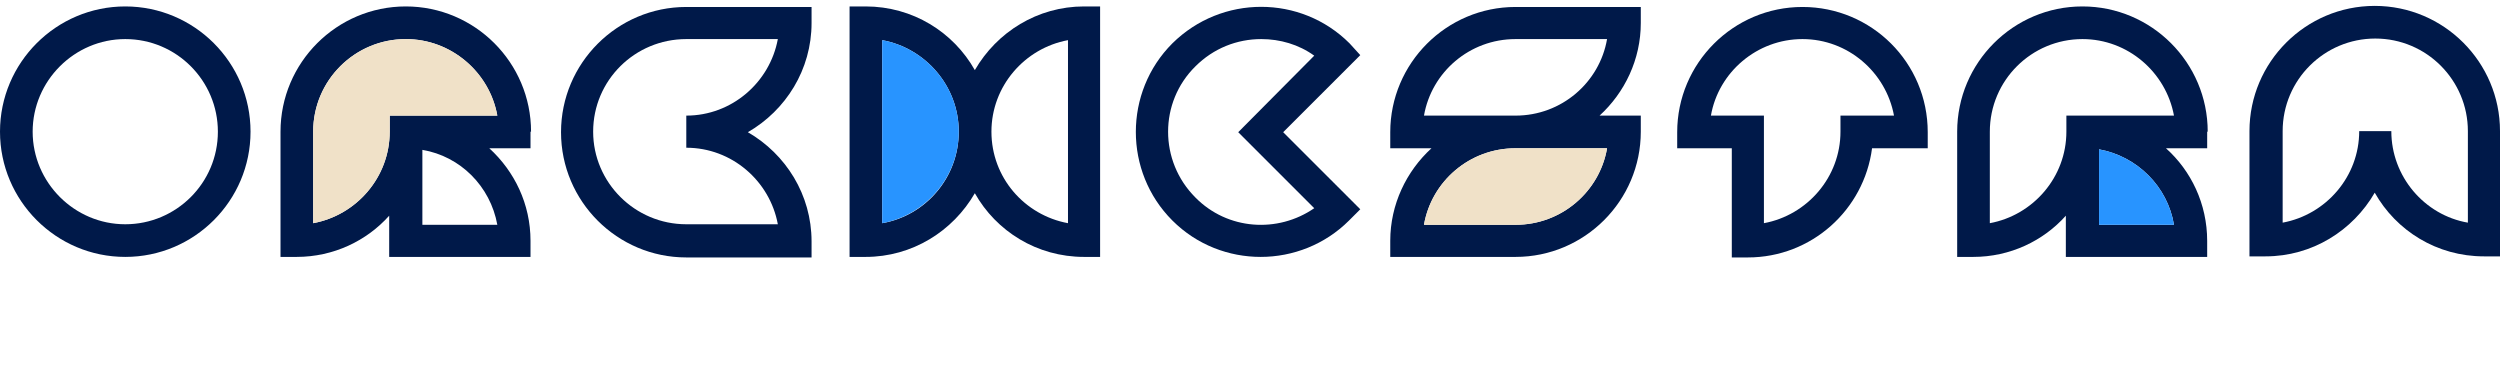
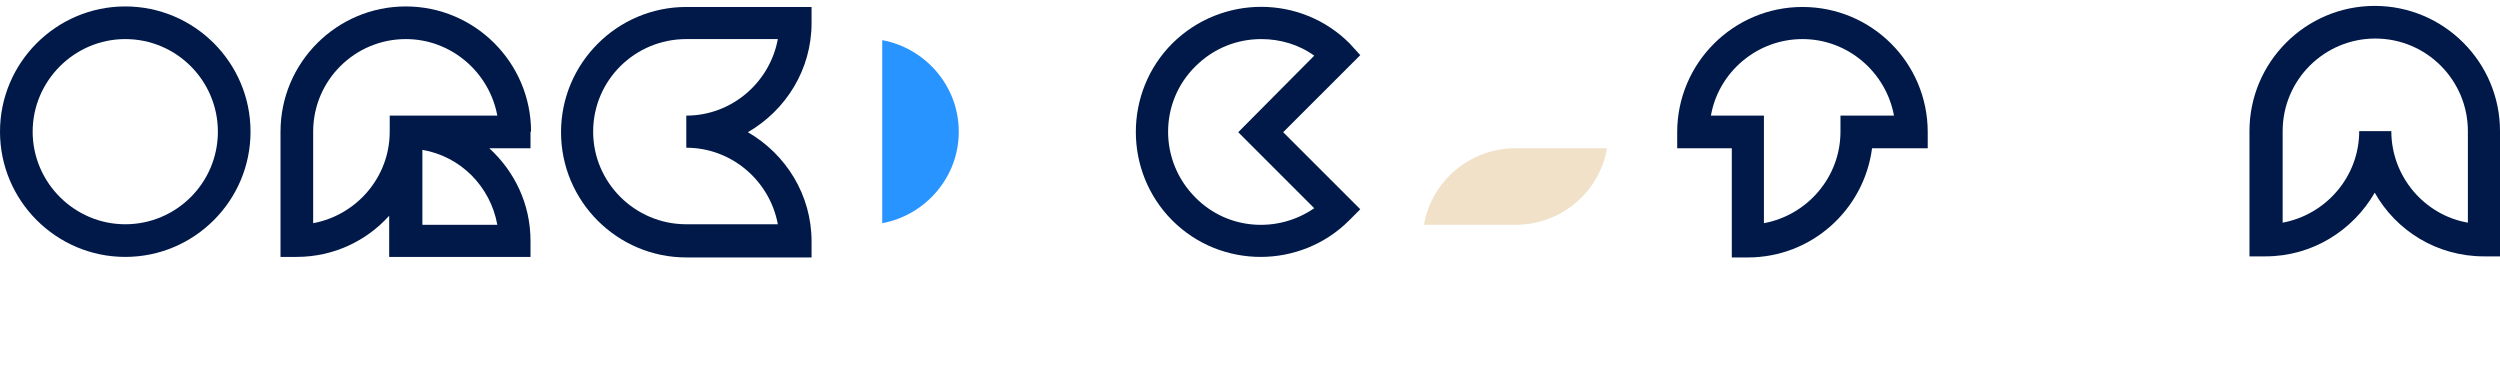
<svg xmlns="http://www.w3.org/2000/svg" width="338" height="51" viewBox="0 0 338 51" fill="none">
  <path d="M71.798 17.802C71.798 8.467 64.198 0.87 54.862 0.87C45.525 0.87 37.925 8.467 37.925 17.802V34.734H40.097C45.091 34.734 49.578 32.563 52.618 29.162V34.734H71.725V32.563C71.725 27.57 69.554 23.156 66.153 20.045H71.725V17.802H71.798ZM67.238 30.392H57.105V20.262C62.244 21.13 66.297 25.182 67.238 30.392ZM52.69 15.631V17.802C52.69 23.952 48.203 29.09 42.34 30.175V17.802C42.34 10.855 47.986 5.284 54.862 5.284C61.014 5.284 66.153 9.77 67.238 15.631H52.69Z" fill="#001949" />
-   <path d="M67.238 15.631H52.69V17.802C52.69 23.952 48.203 29.09 42.34 30.175V17.802C42.34 10.855 47.986 5.284 54.862 5.284C61.014 5.284 66.225 9.77 67.238 15.631Z" fill="#F0E1C8" />
-   <path d="M298.482 17.802C298.482 8.467 290.883 0.87 281.546 0.87C272.209 0.87 264.61 8.467 264.61 17.802V34.734H266.781C271.775 34.734 276.263 32.563 279.302 29.162V34.734H298.41V32.563C298.41 27.57 296.238 23.084 292.837 20.045H298.41V17.802H298.482ZM293.922 30.392H283.79V20.19C288.928 21.13 293.054 25.182 293.922 30.392ZM279.375 15.631V17.802C279.375 23.952 274.887 29.09 269.025 30.175V17.802C269.025 10.855 274.67 5.284 281.546 5.284C287.698 5.284 292.837 9.77 293.922 15.631H279.375Z" fill="#001949" />
-   <path d="M293.922 30.392H283.79V20.189C288.928 21.13 293.054 25.182 293.922 30.392Z" fill="#2894FF" />
  <path d="M243.693 0.942C234.356 0.942 226.757 8.54 226.757 17.874V20.045H234.139V34.806H236.311C244.923 34.806 252.016 28.366 253.102 20.045H260.629V17.874C260.629 8.467 253.03 0.942 243.693 0.942ZM248.832 15.631V17.802C248.832 23.952 244.344 29.09 238.482 30.175V15.631H231.316C232.33 9.77 237.541 5.284 243.693 5.284C249.845 5.284 254.984 9.77 256.069 15.631H248.832Z" fill="#001949" />
  <path d="M16.936 34.734C26.273 34.734 33.872 27.136 33.872 17.802C33.872 8.467 26.273 0.87 16.936 0.87C7.6 0.87 0 8.467 0 17.802C0 27.136 7.6 34.734 16.936 34.734ZM16.936 5.284C23.884 5.284 29.457 10.928 29.457 17.802C29.457 24.748 23.812 30.32 16.936 30.32C10.06 30.32 4.415 24.676 4.415 17.802C4.415 10.928 10.06 5.284 16.936 5.284Z" fill="#001949" />
  <path d="M182.462 5.863C175.876 -0.722 165.164 -0.722 158.505 5.863C151.919 12.447 151.919 23.229 158.505 29.813C161.835 33.142 166.177 34.734 170.448 34.734C174.79 34.734 179.133 33.069 182.39 29.813L183.91 28.294L173.487 17.874L183.91 7.454L182.462 5.863ZM167.408 17.874L177.685 28.149C172.764 31.55 165.96 31.116 161.618 26.702C156.696 21.782 156.696 13.822 161.618 8.974C164.078 6.514 167.263 5.284 170.52 5.284C173.053 5.284 175.586 6.007 177.685 7.527L167.408 17.874Z" fill="#001949" />
  <path d="M109.723 3.113V0.942H92.787C83.451 0.942 75.851 8.54 75.851 17.874C75.851 27.208 83.451 34.806 92.787 34.806H109.723V32.635C109.723 26.34 106.249 20.841 101.11 17.874C106.249 14.907 109.723 9.408 109.723 3.113ZM92.787 15.631V19.973C98.939 19.973 104.078 24.459 105.164 30.32H92.787C85.839 30.32 80.194 24.676 80.194 17.802C80.194 10.855 85.839 5.284 92.787 5.284H105.164C104.078 11.145 98.939 15.631 92.787 15.631Z" fill="#001949" />
  <path d="M321.064 0.797C311.727 0.797 304.128 8.395 304.128 17.729V34.661H306.299C312.596 34.661 318.096 31.188 321.064 26.051C323.959 31.188 329.46 34.661 335.829 34.661H338V17.729C338 8.395 330.4 0.797 321.064 0.797ZM333.657 30.103C327.795 29.09 323.307 23.88 323.307 17.729H318.965C318.965 23.88 314.478 29.017 308.615 30.103V17.729C308.615 10.783 314.26 5.211 321.136 5.211C328.084 5.211 333.657 10.855 333.657 17.729V30.103Z" fill="#001949" />
-   <path d="M221.835 3.113V0.942H204.899C195.562 0.942 187.963 8.54 187.963 17.874V20.045H193.536C190.134 23.156 187.963 27.642 187.963 32.563V34.734H204.899C214.236 34.734 221.835 27.136 221.835 17.802V15.631H216.262C219.664 12.52 221.835 8.033 221.835 3.113ZM217.275 20.045C216.262 25.906 211.123 30.392 204.899 30.392H192.522C193.536 24.531 198.675 20.045 204.899 20.045H217.275ZM204.899 15.631H192.522C193.536 9.77 198.675 5.284 204.899 5.284H217.275C216.262 11.145 211.123 15.631 204.899 15.631Z" fill="#001949" />
  <path d="M217.275 20.045C216.262 25.906 211.123 30.392 204.899 30.392H192.522C193.536 24.531 198.674 20.045 204.899 20.045H217.275Z" fill="#F0E1C8" />
-   <path d="M146.563 0.87C140.266 0.87 134.766 4.343 131.798 9.48C128.903 4.343 123.403 0.87 117.033 0.87H114.862V34.734H117.033C123.33 34.734 128.831 31.261 131.798 26.123C134.693 31.261 140.194 34.734 146.563 34.734H148.734V0.87H146.563ZM119.277 30.175V5.428C125.14 6.514 129.627 11.651 129.627 17.802C129.627 24.025 125.14 29.162 119.277 30.175ZM144.392 30.175C138.529 29.09 134.042 24.025 134.042 17.802C134.042 11.651 138.529 6.514 144.392 5.428V30.175Z" fill="#001949" />
  <path d="M129.627 17.802C129.627 23.952 125.14 29.09 119.277 30.175V5.428C125.14 6.514 129.627 11.651 129.627 17.802Z" fill="#2894FF" />
</svg>